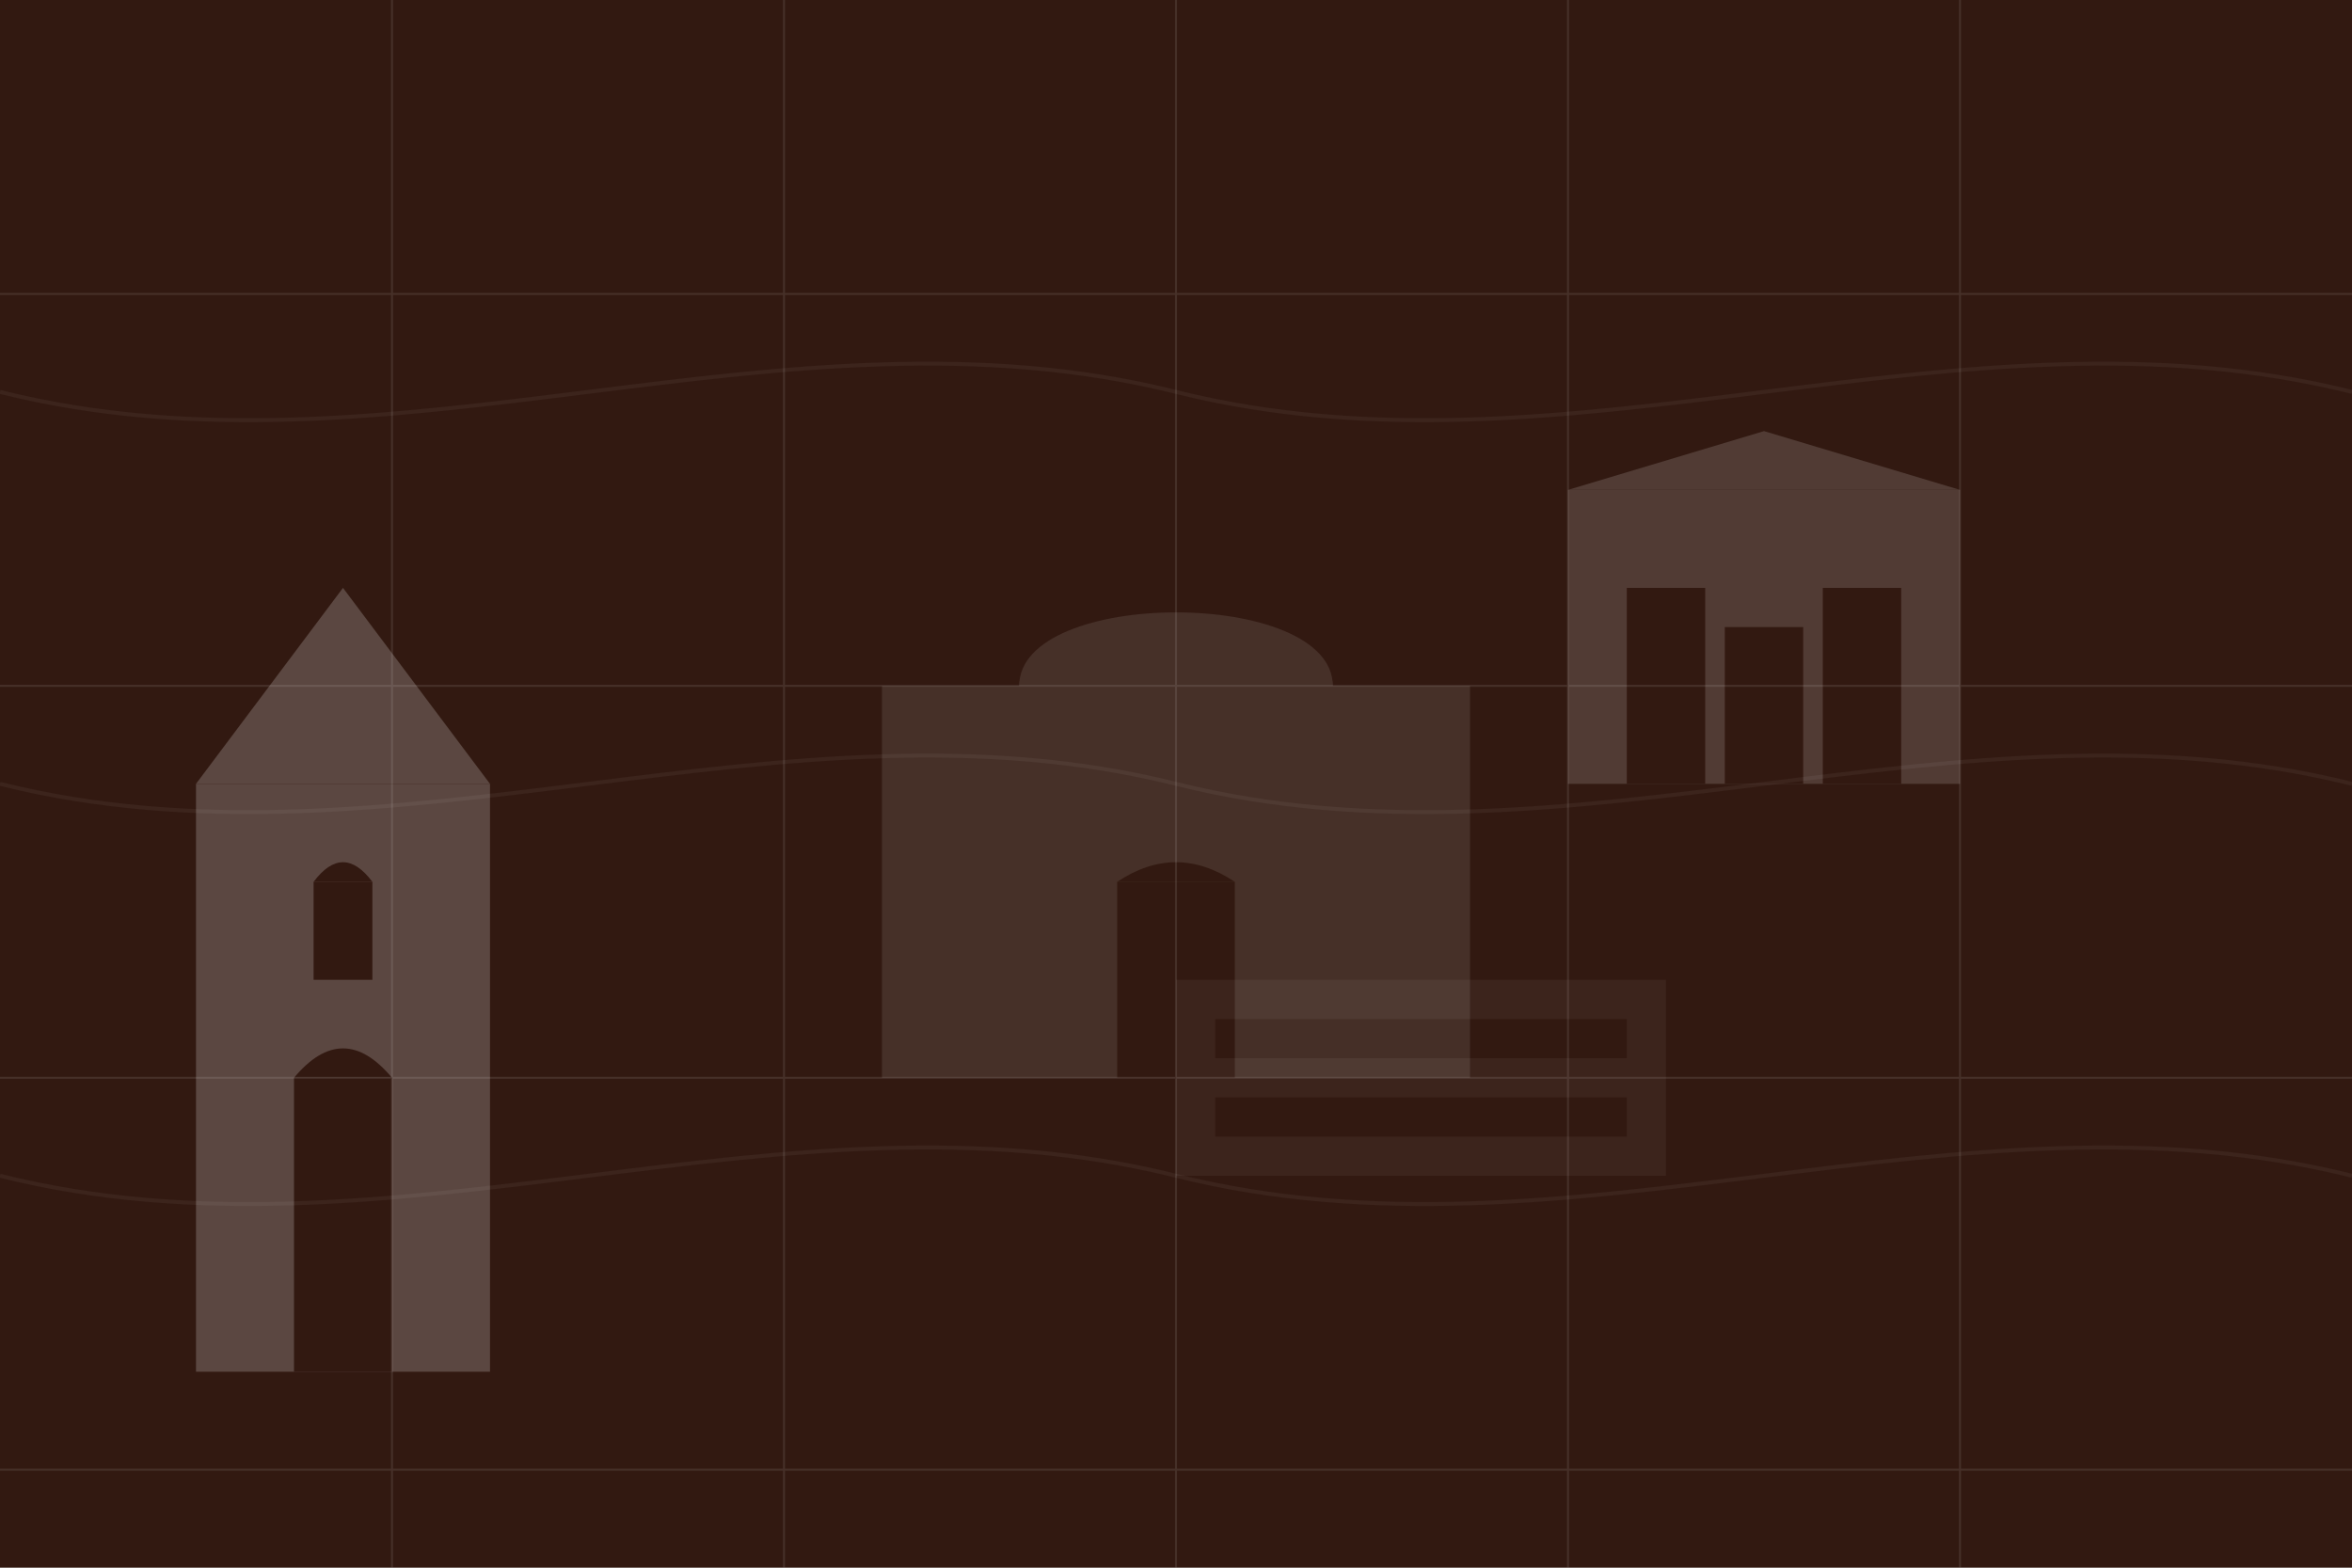
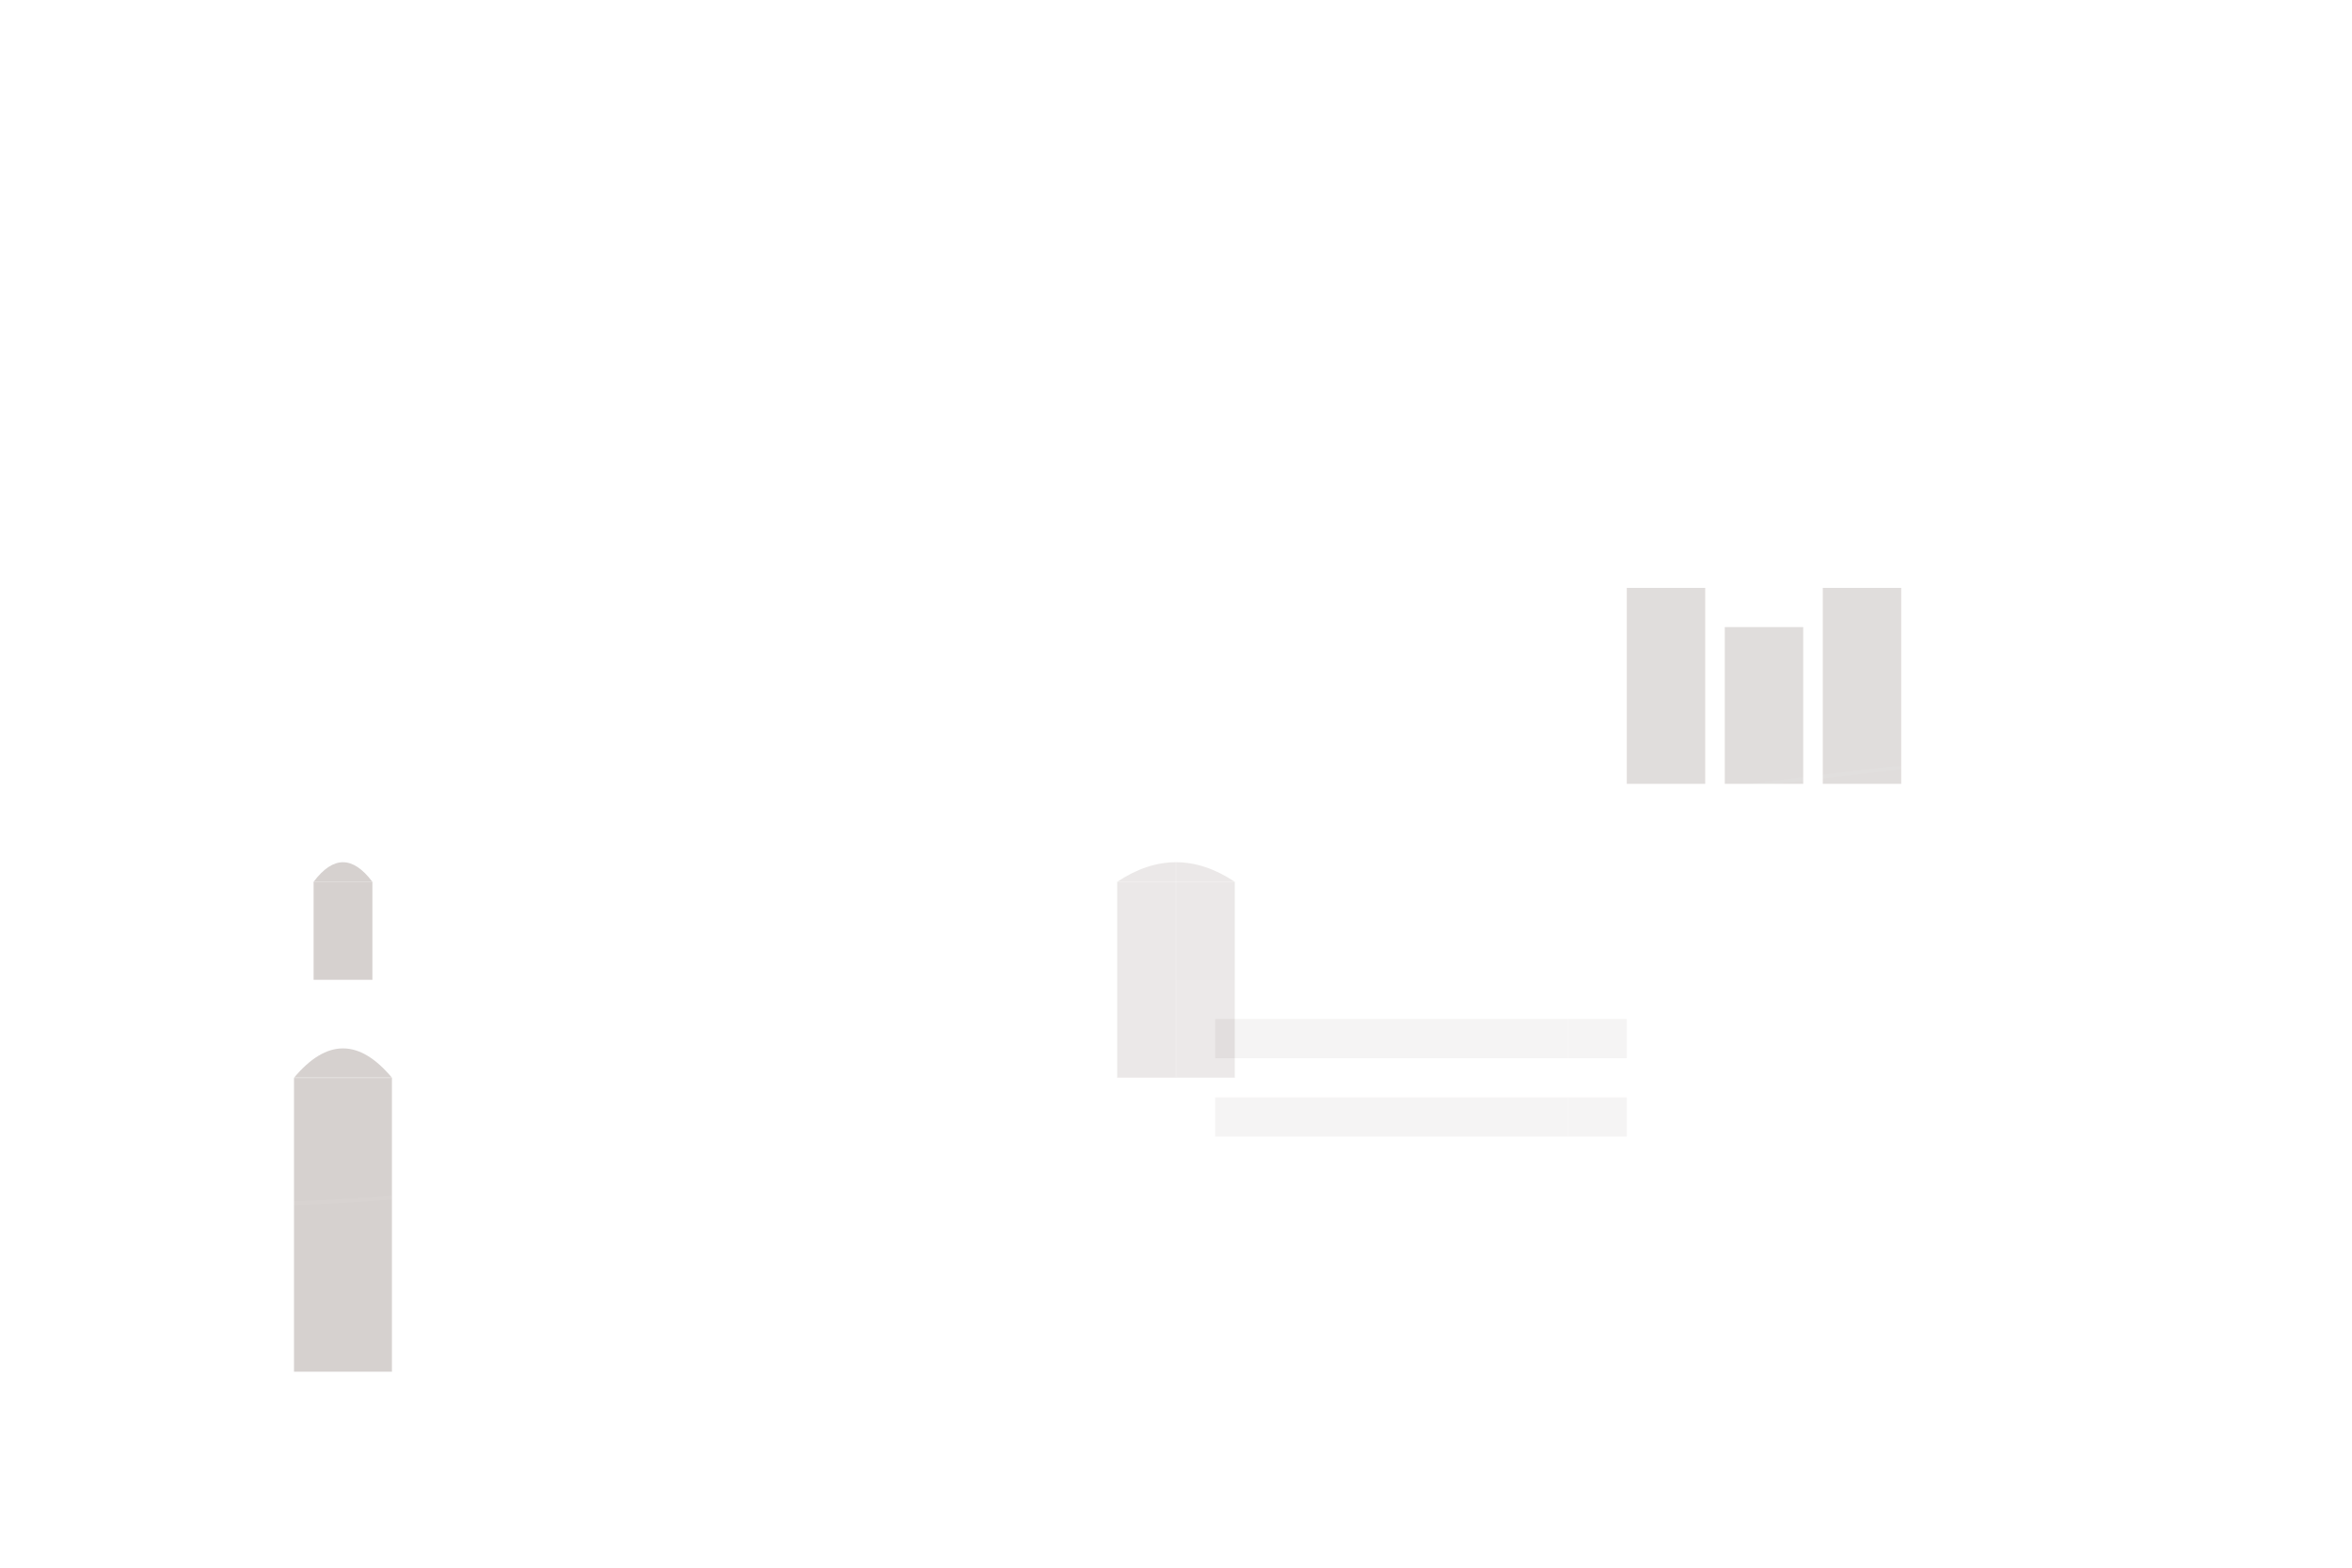
<svg xmlns="http://www.w3.org/2000/svg" width="1200" height="800" viewBox="0 0 1200 800">
-   <rect width="1200" height="800" fill="#321911" />
  <g opacity="0.2" transform="translate(100, 300)">
    <rect x="0" y="100" width="150" height="300" fill="#ffffff" />
    <polygon points="0,100 75,0 150,100" fill="#ffffff" />
    <rect x="50" y="250" width="50" height="150" fill="#321911" />
    <path d="M50,250 Q75,220 100,250" fill="#321911" />
    <rect x="60" y="150" width="30" height="50" fill="#321911" />
    <path d="M60,150 Q75,130 90,150" fill="#321911" />
  </g>
  <g opacity="0.15" transform="translate(800, 200)">
    <rect x="0" y="50" width="200" height="150" fill="#ffffff" />
    <polygon points="0,50 100,20 200,50" fill="#ffffff" />
    <rect x="30" y="100" width="40" height="100" fill="#321911" />
    <rect x="130" y="100" width="40" height="100" fill="#321911" />
    <rect x="80" y="120" width="40" height="80" fill="#321911" />
  </g>
  <g opacity="0.1" transform="translate(450, 250)">
    <rect x="0" y="100" width="300" height="200" fill="#ffffff" />
    <ellipse cx="150" cy="100" rx="80" ry="30" fill="#ffffff" />
    <path d="M70,100 C70,50 230,50 230,100" fill="#ffffff" />
    <rect x="120" y="200" width="60" height="100" fill="#321911" />
    <path d="M120,200 Q150,180 180,200" fill="#321911" />
  </g>
  <g opacity="0.05" transform="translate(600, 500)">
    <rect x="0" y="0" width="250" height="100" fill="#ffffff" />
    <rect x="20" y="20" width="210" height="20" fill="#321911" />
    <rect x="20" y="60" width="210" height="20" fill="#321911" />
  </g>
  <g stroke="#ffffff" stroke-width="1" opacity="0.1">
    <line x1="0" y1="150" x2="1200" y2="150" />
-     <line x1="0" y1="350" x2="1200" y2="350" />
    <line x1="0" y1="550" x2="1200" y2="550" />
    <line x1="0" y1="750" x2="1200" y2="750" />
    <line x1="200" y1="0" x2="200" y2="800" />
    <line x1="400" y1="0" x2="400" y2="800" />
    <line x1="600" y1="0" x2="600" y2="800" />
    <line x1="800" y1="0" x2="800" y2="800" />
    <line x1="1000" y1="0" x2="1000" y2="800" />
  </g>
  <path d="M0,200 C200,250 400,150 600,200 C800,250 1000,150 1200,200" stroke="#ffffff" stroke-width="2" fill="none" opacity="0.05" />
  <path d="M0,400 C200,450 400,350 600,400 C800,450 1000,350 1200,400" stroke="#ffffff" stroke-width="2" fill="none" opacity="0.05" />
  <path d="M0,600 C200,650 400,550 600,600 C800,650 1000,550 1200,600" stroke="#ffffff" stroke-width="2" fill="none" opacity="0.05" />
</svg>